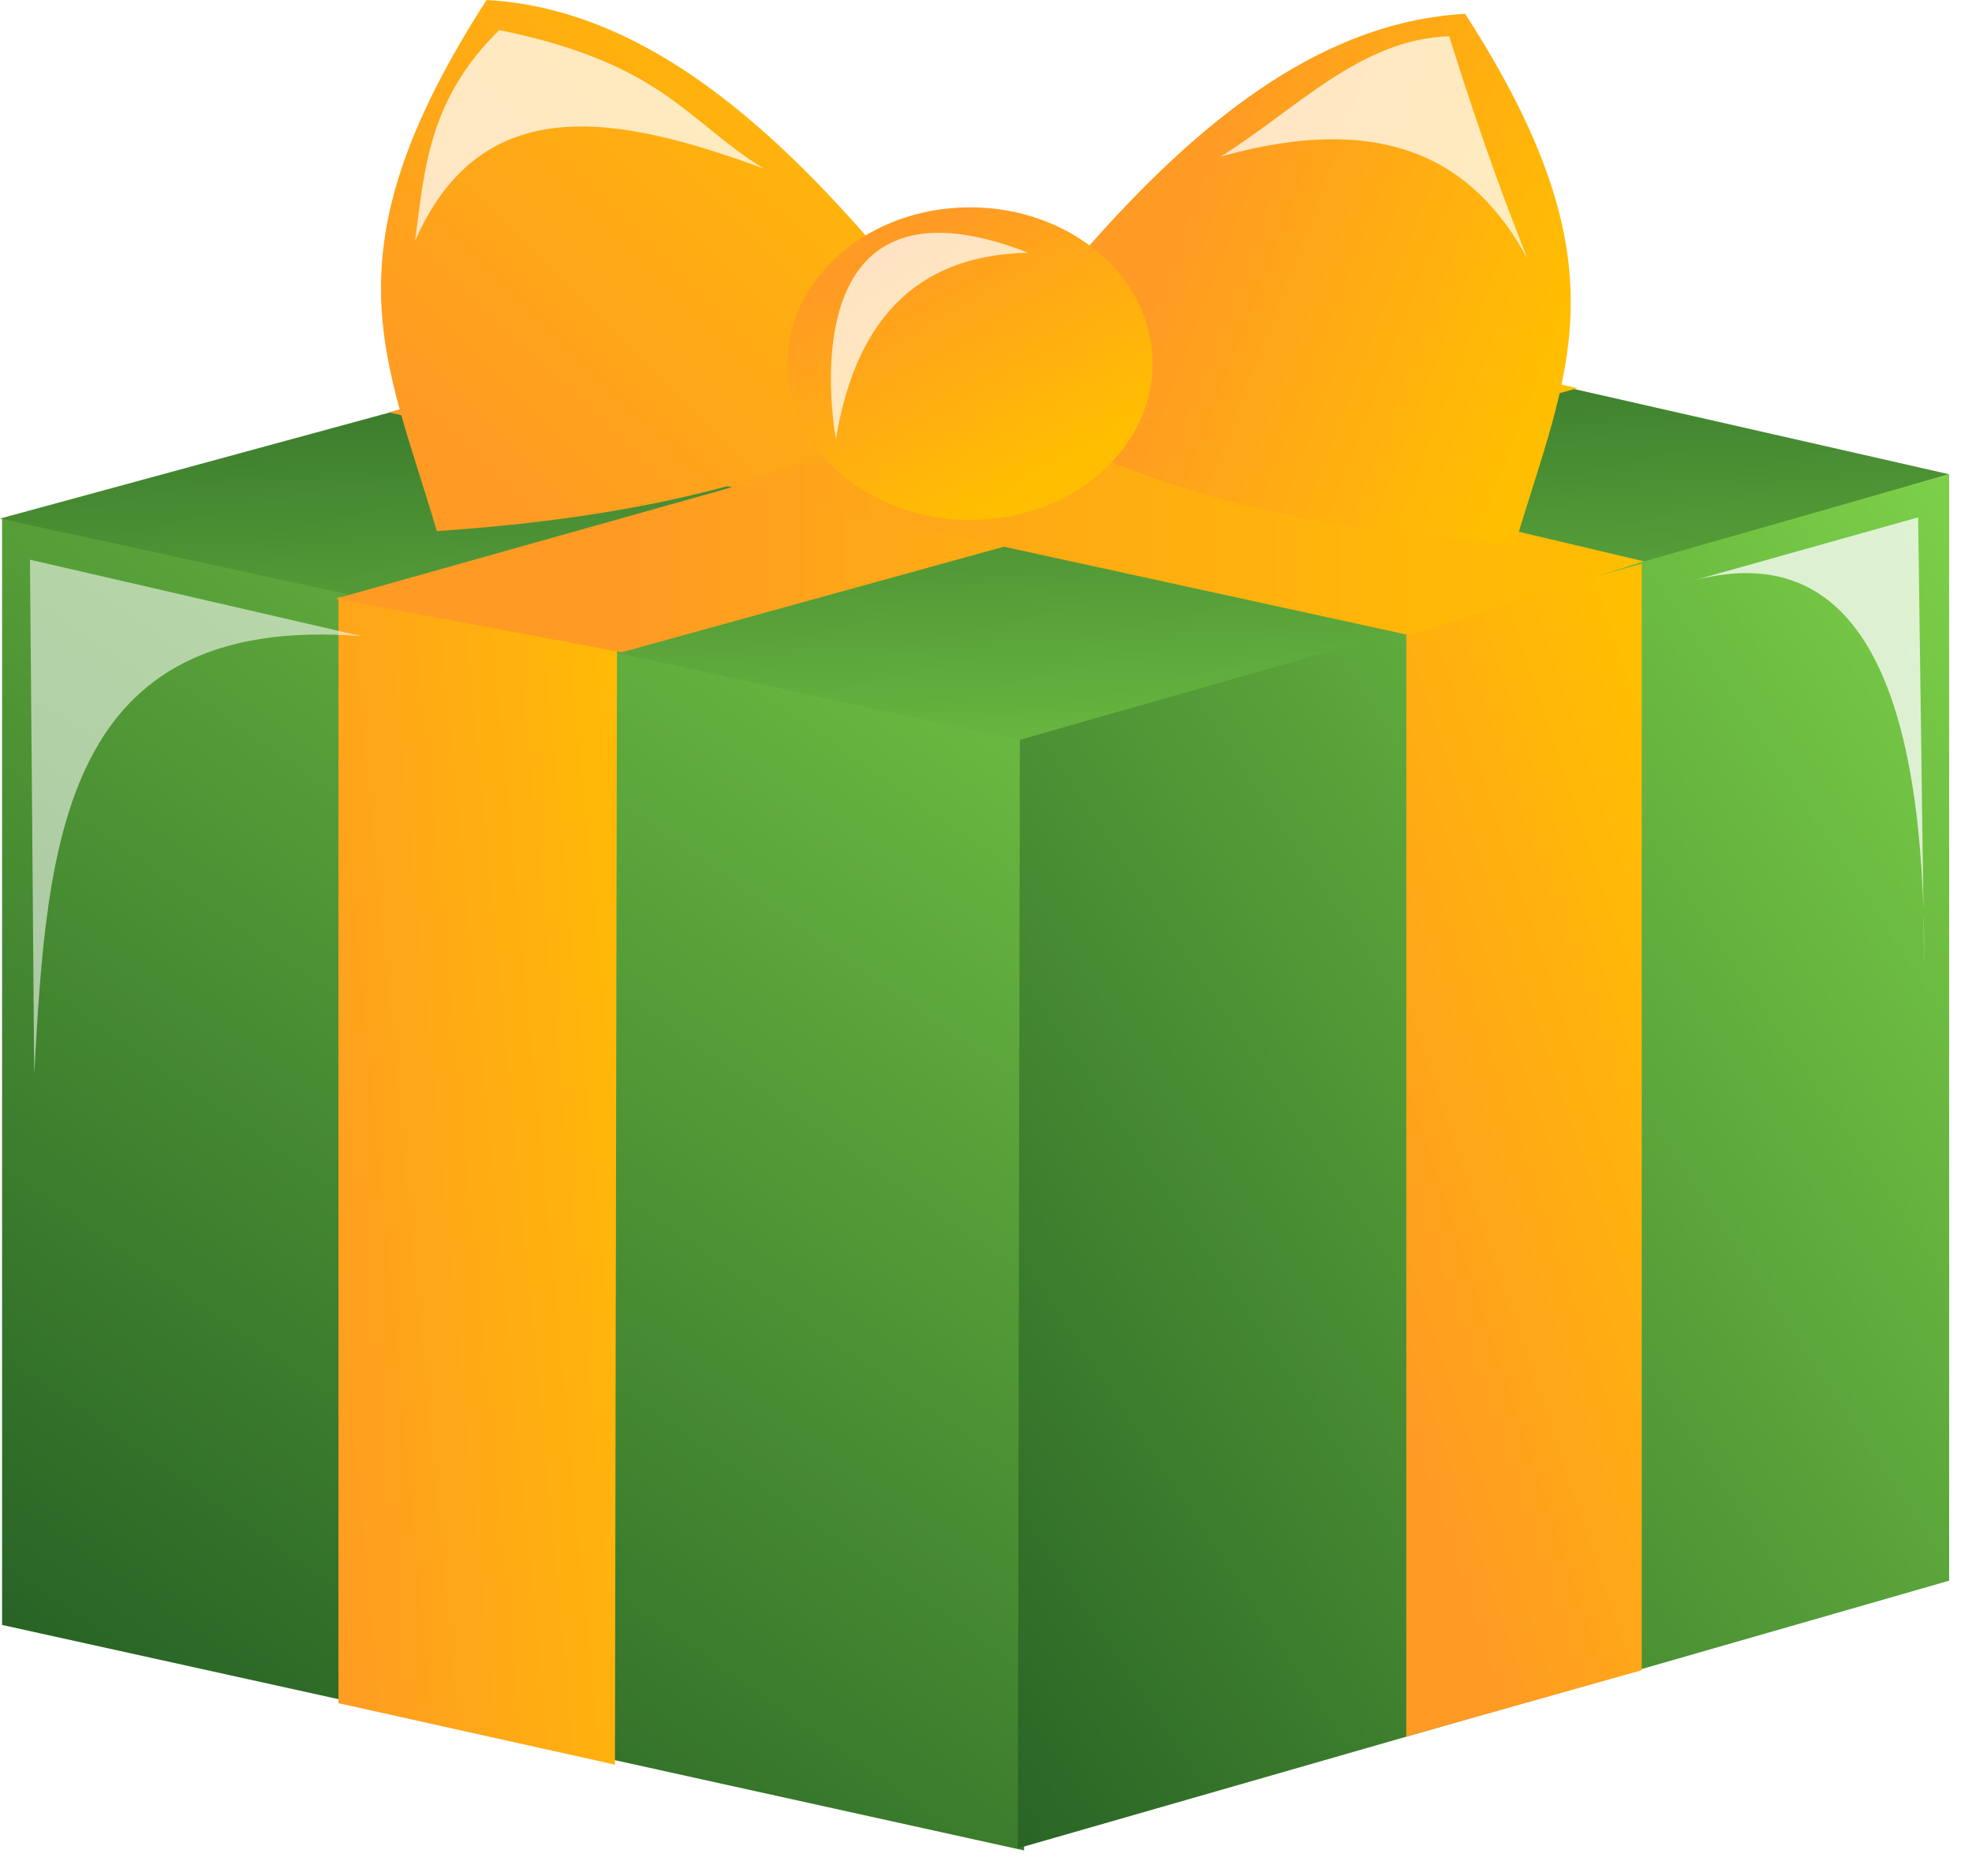
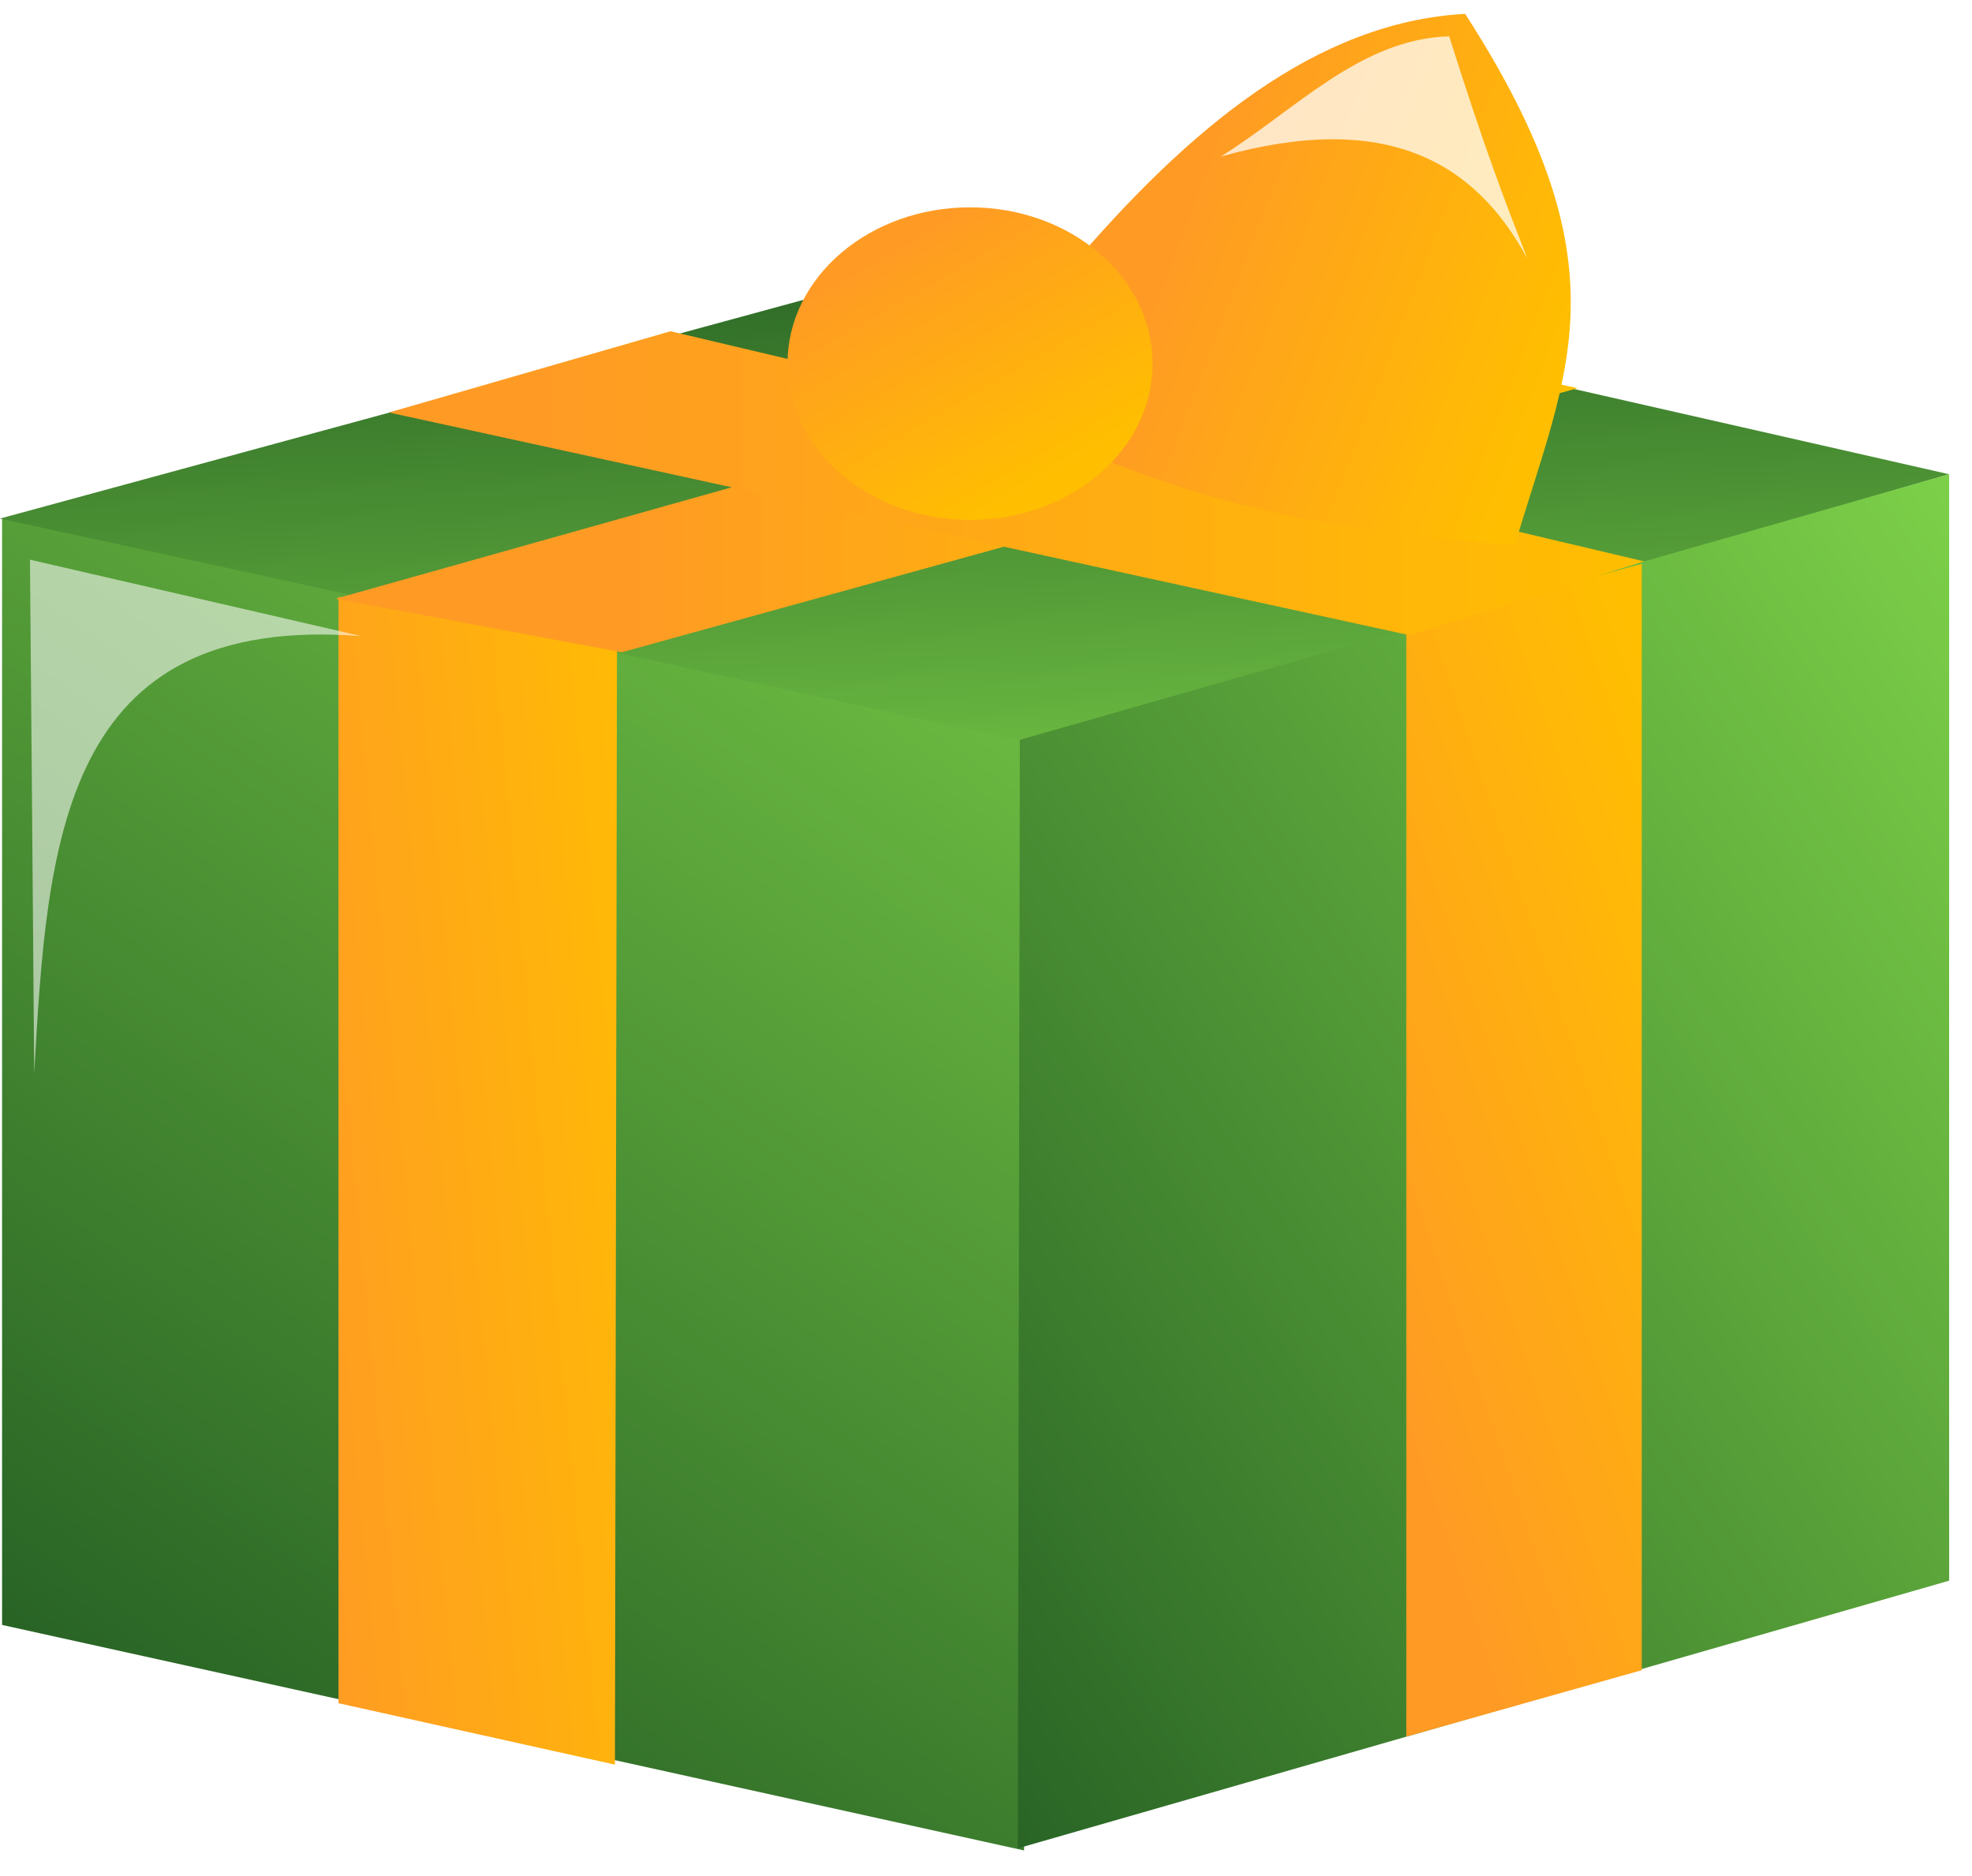
<svg xmlns="http://www.w3.org/2000/svg" xmlns:xlink="http://www.w3.org/1999/xlink" width="41" height="39">
  <defs>
    <linearGradient id="imagebot_49">
      <stop stop-color="#ff9b24" id="imagebot_54" offset="0" />
      <stop stop-color="#ffbf00" id="imagebot_53" offset="1" />
    </linearGradient>
    <linearGradient id="imagebot_50">
      <stop stop-color="#286325" id="imagebot_52" offset="0" />
      <stop stop-color="#7ed249" id="imagebot_51" offset="1" />
    </linearGradient>
    <linearGradient y2="1.358" x2="0.589" y1="-0.045" x1="0.35" id="imagebot_37" xlink:href="#imagebot_50" />
    <linearGradient y2="-0.32" x2="0.775" y1="0.901" x1="0.112" id="imagebot_39" xlink:href="#imagebot_50" />
    <linearGradient y2="-0.016" x2="1.024" y1="1.015" x1="-0.022" id="imagebot_32" xlink:href="#imagebot_50" />
    <linearGradient y2="-0.019" x2="0.837" y1="0.912" x1="0.285" id="imagebot_28" xlink:href="#imagebot_49" />
    <linearGradient y2="0.321" x2="1.328" y1="0.89" x1="-0.079" id="imagebot_30" xlink:href="#imagebot_49" />
    <linearGradient y2="0.485" x2="1.018" y1="0.485" x1="0.12" id="imagebot_21" xlink:href="#imagebot_49" />
    <linearGradient y2="0.502" x2="0.83" y1="0.502" x1="0.235" id="imagebot_24" xlink:href="#imagebot_49" />
    <linearGradient y2="-0.042" x2="1.038" y1="0.776" x1="0.163" id="imagebot_16" xlink:href="#imagebot_49" />
    <linearGradient y2="0.836" x2="0.773" y1="0.128" x1="0.295" id="imagebot_12" xlink:href="#imagebot_49" />
    <linearGradient y2="0.5" x2="0.938" y1="0.266" x1="0.273" id="imagebot_14" xlink:href="#imagebot_49" />
    <filter height="1.159" y="-0.08" width="1.247" x="-0.124" id="imagebot_26">
      <feGaussianBlur id="imagebot_48" stdDeviation="0.355" />
    </filter>
    <filter height="1.228" y="-0.114" width="1.421" x="-0.21" id="imagebot_10">
      <feGaussianBlur id="imagebot_47" stdDeviation="0.438" />
    </filter>
    <filter height="1.452" y="-0.226" width="1.472" x="-0.236" id="imagebot_8">
      <feGaussianBlur id="imagebot_46" stdDeviation="0.404" />
    </filter>
    <filter height="1.441" y="-0.221" width="1.266" x="-0.133" id="imagebot_6">
      <feGaussianBlur id="imagebot_45" stdDeviation="0.402" />
    </filter>
    <filter height="1.417" y="-0.209" width="1.303" x="-0.151" id="imagebot_4">
      <feGaussianBlur id="imagebot_44" stdDeviation="0.402" />
    </filter>
  </defs>
  <g id="imagebot_2" label="Layer 1">
    <path transform="translate(-3.62 -5.875) matrix(1 0 0 1 0 -1004.36)" label="Layer 1" fill="url(#imagebot_39)" stroke-width="1px" id="imagebot_38" d="M3.663,1021.015L3.663,1044.015L24.911,1048.703L25.316,1025.369L3.663,1021.015z" />
    <path transform="translate(-3.62 -5.875) matrix(1 0 0 1 0 -1004.36)" label="Layer 1" fill="url(#imagebot_37)" stroke-width="1px" d="M3.62,1021.015L23.904,1015.494L44.145,1020.094L24.955,1025.658L3.62,1021.015z" id="imagebot_36" />
-     <path transform="translate(-3.62 -5.875) matrix(1 0 0 1 0 -1004.36)" label="Layer 1" fill="none" stroke-width="1px" d="M4.296,1022.107L4.583,1043.383L23.962,1047.581L24.019,1026.362L4.296,1022.107z" id="imagebot_35" />
+     <path transform="translate(-3.62 -5.875) matrix(1 0 0 1 0 -1004.36)" label="Layer 1" fill="none" stroke-width="1px" d="M4.296,1022.107L23.962,1047.581L24.019,1026.362L4.296,1022.107z" id="imagebot_35" />
    <path transform="translate(-3.62 -5.875) matrix(1 0 0 1 0 -1004.36)" label="Layer 1" fill="none" stroke-width="1px" id="imagebot_34" d="M6.826,1021.072L24.077,1016.357L41.04,1020.21L24.824,1024.695L6.826,1021.072z" />
    <path transform="translate(-3.62 -5.875) matrix(1 0 0 1 0 -1004.36)" label="Layer 1" fill="none" stroke-width="1px" id="imagebot_33" d="M43.455,1021.187L43.225,1042.521L25.802,1047.351L25.687,1026.305L43.455,1021.187z" />
    <path transform="translate(-3.62 -5.875) matrix(1 0 0 1 0 -1004.36)" label="Layer 1" fill="url(#imagebot_32)" stroke-width="1px" d="M44.145,1020.094L44.145,1043.095L24.781,1048.659L24.824,1025.615L44.145,1020.094z" id="imagebot_31" />
    <path transform="translate(-3.62 -5.875) matrix(1 0 0 1 0 -1004.36)" label="Layer 1" fill="url(#imagebot_30)" stroke-width="1px" d="M10.657,1022.641L10.657,1045.642L16.405,1046.919L16.448,1023.744L10.657,1022.641z" id="imagebot_29" />
    <path transform="translate(-3.62 -5.875) matrix(1 0 0 1 0 -1004.36)" label="Layer 1" fill="url(#imagebot_28)" stroke-width="1px" id="imagebot_27" d="M32.858,1023.292L32.858,1046.336L37.754,1044.956L37.754,1021.955L32.858,1023.292z" />
    <path label="Layer 1" transform="translate(-3.62 -5.875) matrix(1 0 0 1 0 -1004.36)" fill="#ffffff" stroke-width="1px" stroke-miterlimit="4" stroke-dashoffset="0" filter="url(#imagebot_26)" fill-opacity="0.56" id="imagebot_25" d="M 4.331 1032.56 C 4.331 1032.21 4.243 1021.87 4.243 1021.87 L 11.137 1023.46 C 4.886 1022.97 4.599 1027.76 4.331 1032.56 Z" />
    <path transform="translate(-3.62 -5.875) matrix(1 0 0 1 0 -1004.36)" label="Layer 1" fill="url(#imagebot_24)" stroke-width="1px" id="imagebot_23" d="M10.597,1022.682L30.654,1017.039L36.42,1018.305L16.546,1023.795L10.597,1022.682z" />
-     <path transform="translate(-3.62 -5.875) matrix(1 0 0 1 0 -1004.36)" label="Layer 1" fill="none" stroke-width="1px" d="M13.633,1022.56L30.884,1017.844L33.43,1018.42L17.501,1022.963L13.633,1022.56z" id="imagebot_22" />
    <path transform="translate(-3.62 -5.875) matrix(1 0 0 1 0 -1004.36)" label="Layer 1" fill="url(#imagebot_21)" stroke-width="1px" id="imagebot_20" d="M11.707,1018.81L17.561,1017.121L37.802,1021.905L32.929,1023.441L11.707,1018.81z" />
    <path transform="translate(-3.62 -5.875) matrix(1 0 0 1 0 -1004.36)" label="Layer 1" fill="none" stroke-width="1px" id="imagebot_19" d="M11.577,1023.791L11.577,1045.009L15.701,1045.825L15.701,1024.549L11.577,1023.791z" />
    <path transform="translate(-3.62 -5.875) matrix(1 0 0 1 0 -1004.36)" label="Layer 1" fill="none" stroke-width="1px" d="M33.778,1024.097L34.008,1045.2L37.064,1044.266L36.834,1023.163L33.778,1024.097z" id="imagebot_18" />
    <path transform="translate(-3.62 -5.875) matrix(1 0 0 1 0 -1004.36)" label="Layer 1" fill="none" stroke-width="1px" d="M14.298,1018.656L17.964,1018.041L34.927,1021.836L32.468,1022.394L14.298,1018.656z" id="imagebot_17" />
-     <path transform="translate(-3.62 -5.875) matrix(1 0 0 1 0 -1004.36)" label="Layer 1" fill="url(#imagebot_16)" stroke-width="1px" d="M21.96,1015.526C19.475,1012.61 16.832,1010.406 13.737,1010.235C10.334,1015.511 11.634,1017.648 12.702,1021.276C16.188,1021.041 19.487,1020.433 22.362,1018.976L21.96,1015.526z" id="imagebot_15" />
    <path transform="translate(-3.62 -5.875) matrix(1 0 0 1 0 -1004.36)" label="Layer 1" fill="url(#imagebot_14)" stroke-width="1px" id="imagebot_13" d="M25.859,1015.813C28.344,1012.898 30.987,1010.693 34.082,1010.523C37.485,1015.798 36.185,1017.935 35.117,1021.563C31.631,1021.329 28.332,1020.72 25.457,1019.263L25.859,1015.813z" />
    <path label="Layer 1" fill="url(#imagebot_12)" fill-rule="evenodd" transform="translate(-3.62 -5.875) matrix(0.92 0 0 0.92 1.766 0.985)" d="M28.062,13.531C28.062,15.482 26.216,17.062 23.938,17.062C21.659,17.062 19.812,15.482 19.812,13.531C19.812,11.581 21.659,10 23.938,10C26.216,10 28.062,11.581 28.062,13.531z" id="imagebot_11" />
-     <path label="Layer 1" transform="translate(-3.62 -5.875) matrix(1 0 0 1 0 -1004.36)" fill="#ffffff" stroke-width="1px" stroke-miterlimit="4" stroke-dashoffset="0" filter="url(#imagebot_10)" fill-opacity="0.757" id="imagebot_9" d="M 38.625 1022.36 L 43.5 1020.99 L 43.625 1030.24 C 43.643 1023.91 41.941 1021.36 38.625 1022.36 Z" />
-     <path label="Layer 1" transform="translate(-3.62 -5.875) matrix(1 0 0 1 0 -1004.36)" fill="#ffffff" stroke-width="1px" stroke-miterlimit="4" stroke-dashoffset="0" filter="url(#imagebot_8)" fill-opacity="0.72" id="imagebot_7" d="M 25 1015.49 C 22.887 1015.53 21.448 1016.65 21 1019.36 C 21 1019.36 19.875 1013.49 25 1015.49 Z" />
    <path label="Layer 1" transform="translate(-3.62 -5.875) matrix(1 0 0 1 0 -1004.36)" fill="#ffffff" stroke-width="1px" stroke-miterlimit="4" stroke-dashoffset="0" filter="url(#imagebot_6)" fill-opacity="0.737" id="imagebot_5" d="M 12.25 1015.24 C 12.448 1013.78 12.514 1012.32 14 1010.86 C 17.414 1011.56 17.879 1012.74 19.5 1013.74 C 16.462 1012.62 13.643 1012.08 12.25 1015.24 Z" />
    <path label="Layer 1" transform="translate(-3.62 -5.875) matrix(1 0 0 1 0 -1004.36)" fill="#ffffff" stroke-width="1px" stroke-miterlimit="4" stroke-dashoffset="0" filter="url(#imagebot_4)" fill-opacity="0.737" id="imagebot_3" d="M 29 1013.49 C 30.543 1012.53 31.907 1011.04 33.75 1010.99 C 34.513 1013.41 34.935 1014.48 35.375 1015.61 C 34.279 1013.58 32.423 1012.53 29 1013.49 Z" />
    <title>Layer 1</title>
  </g>
</svg>